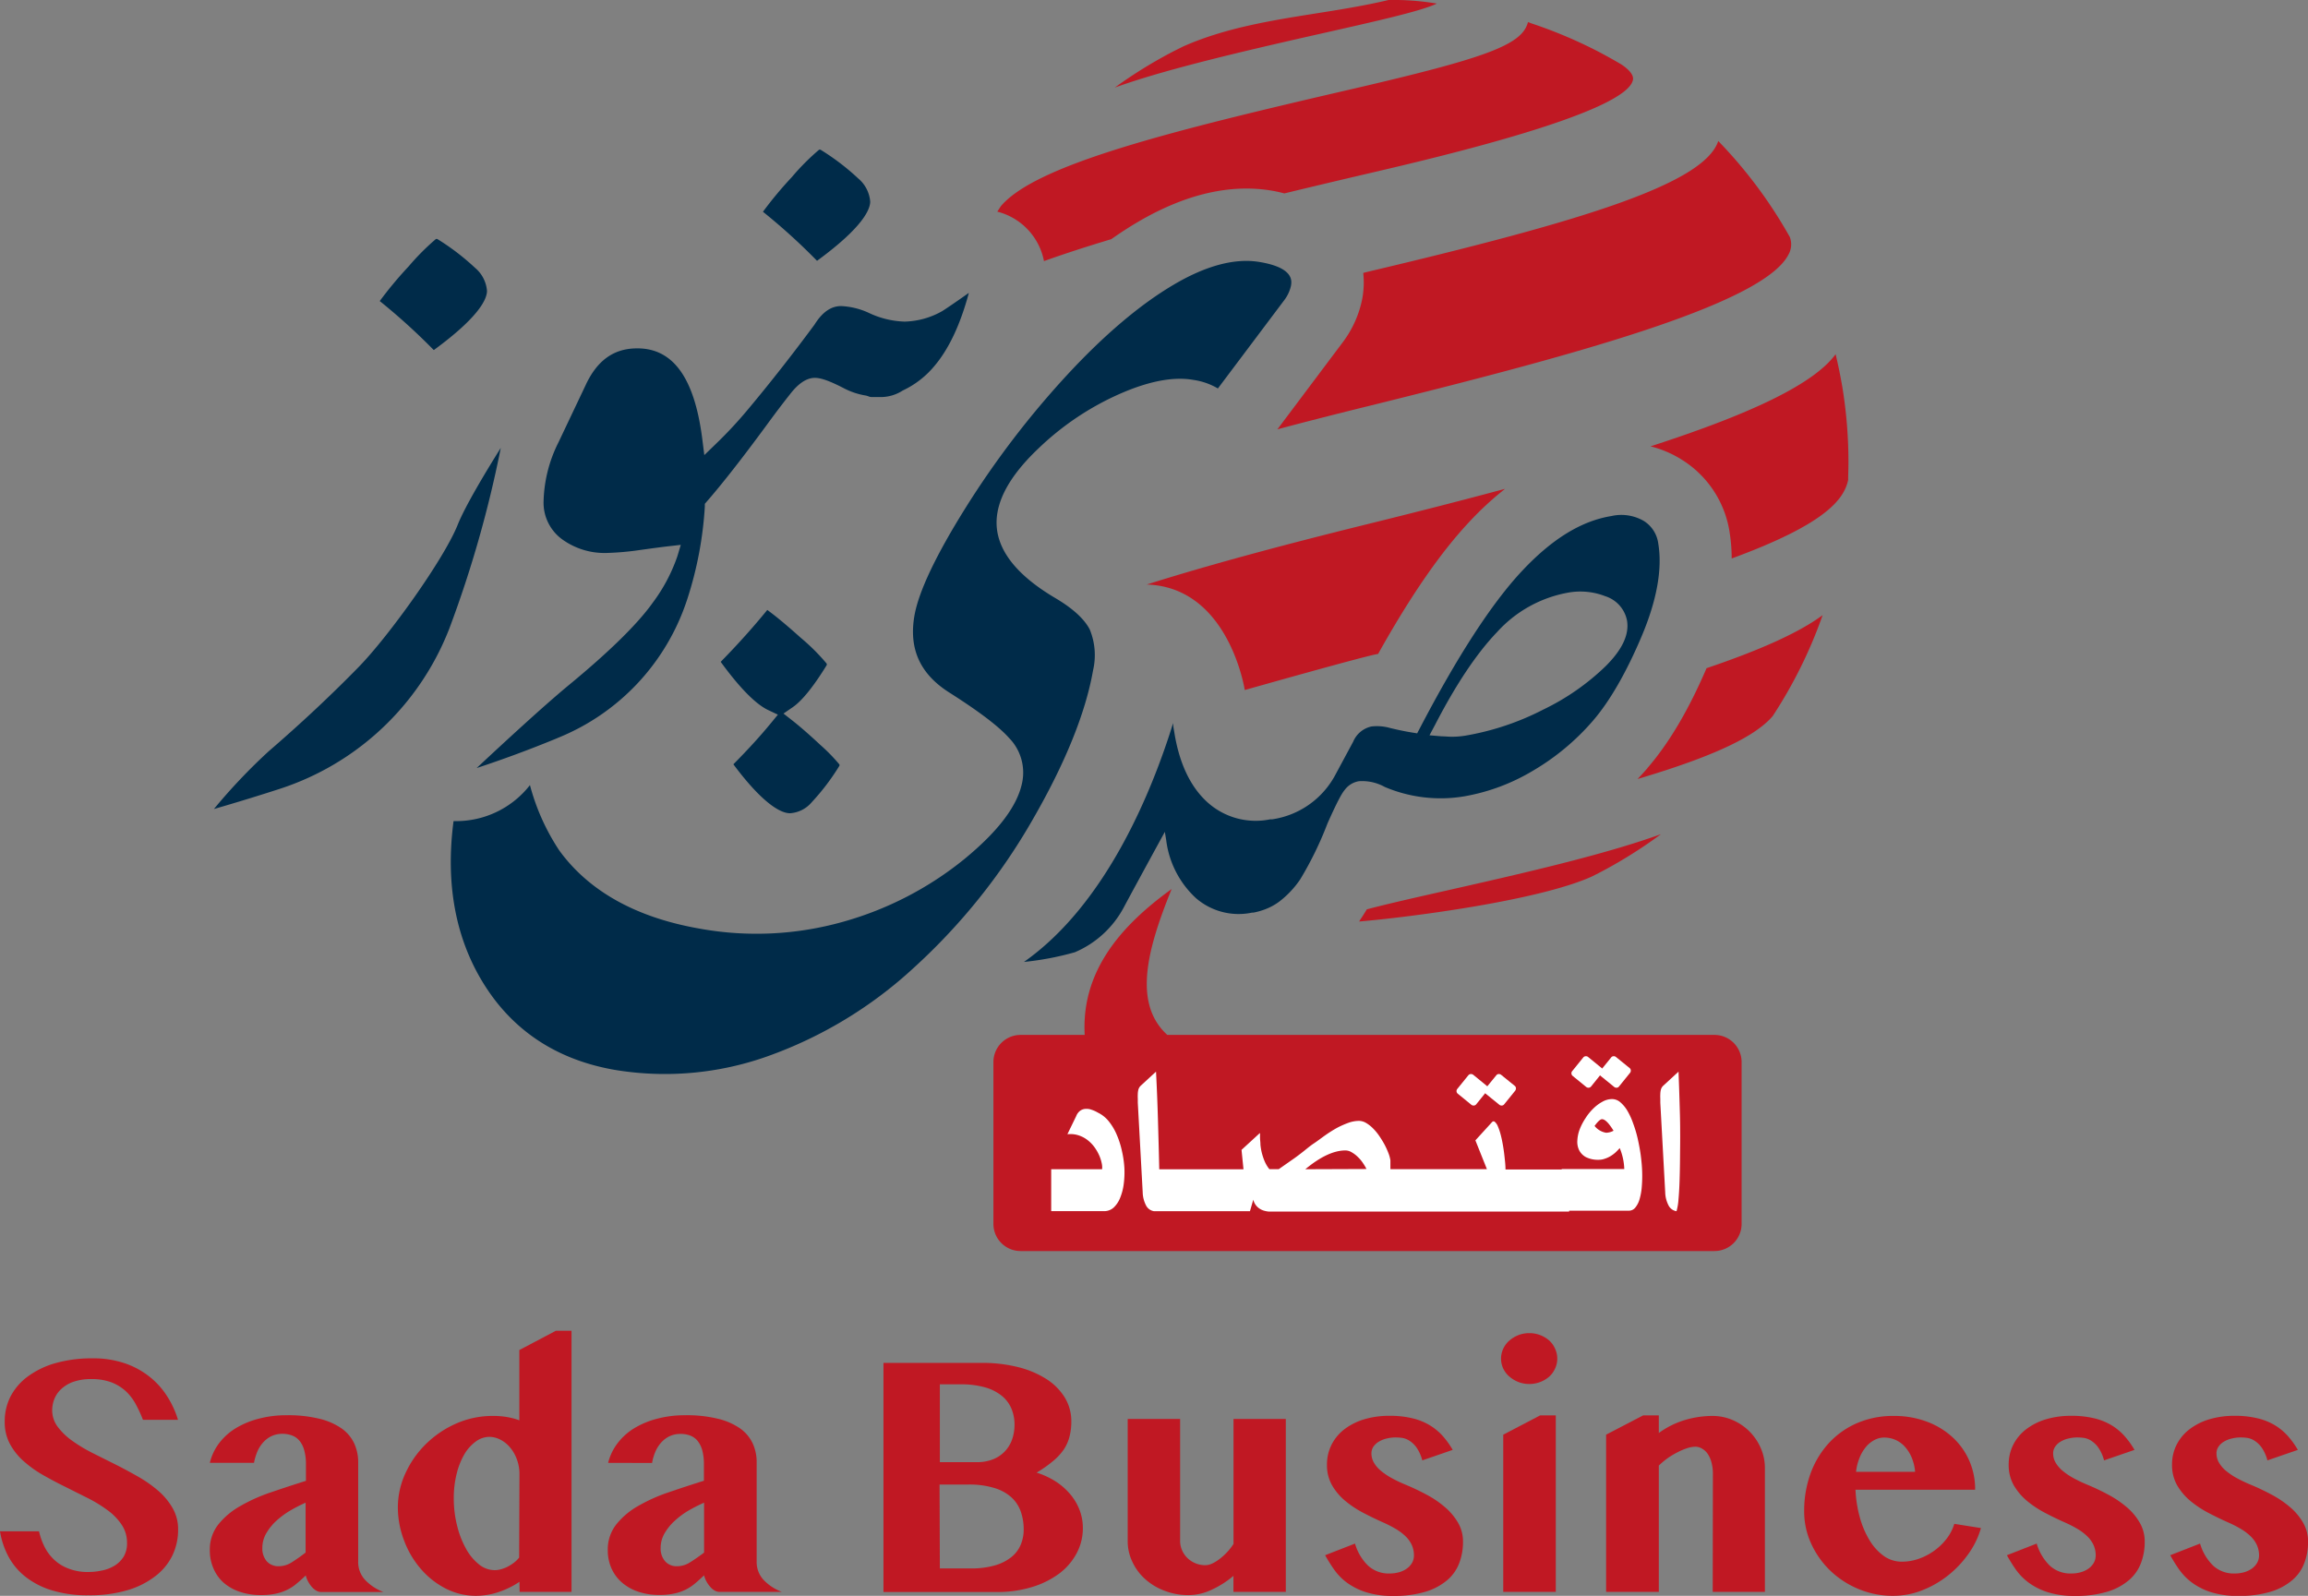
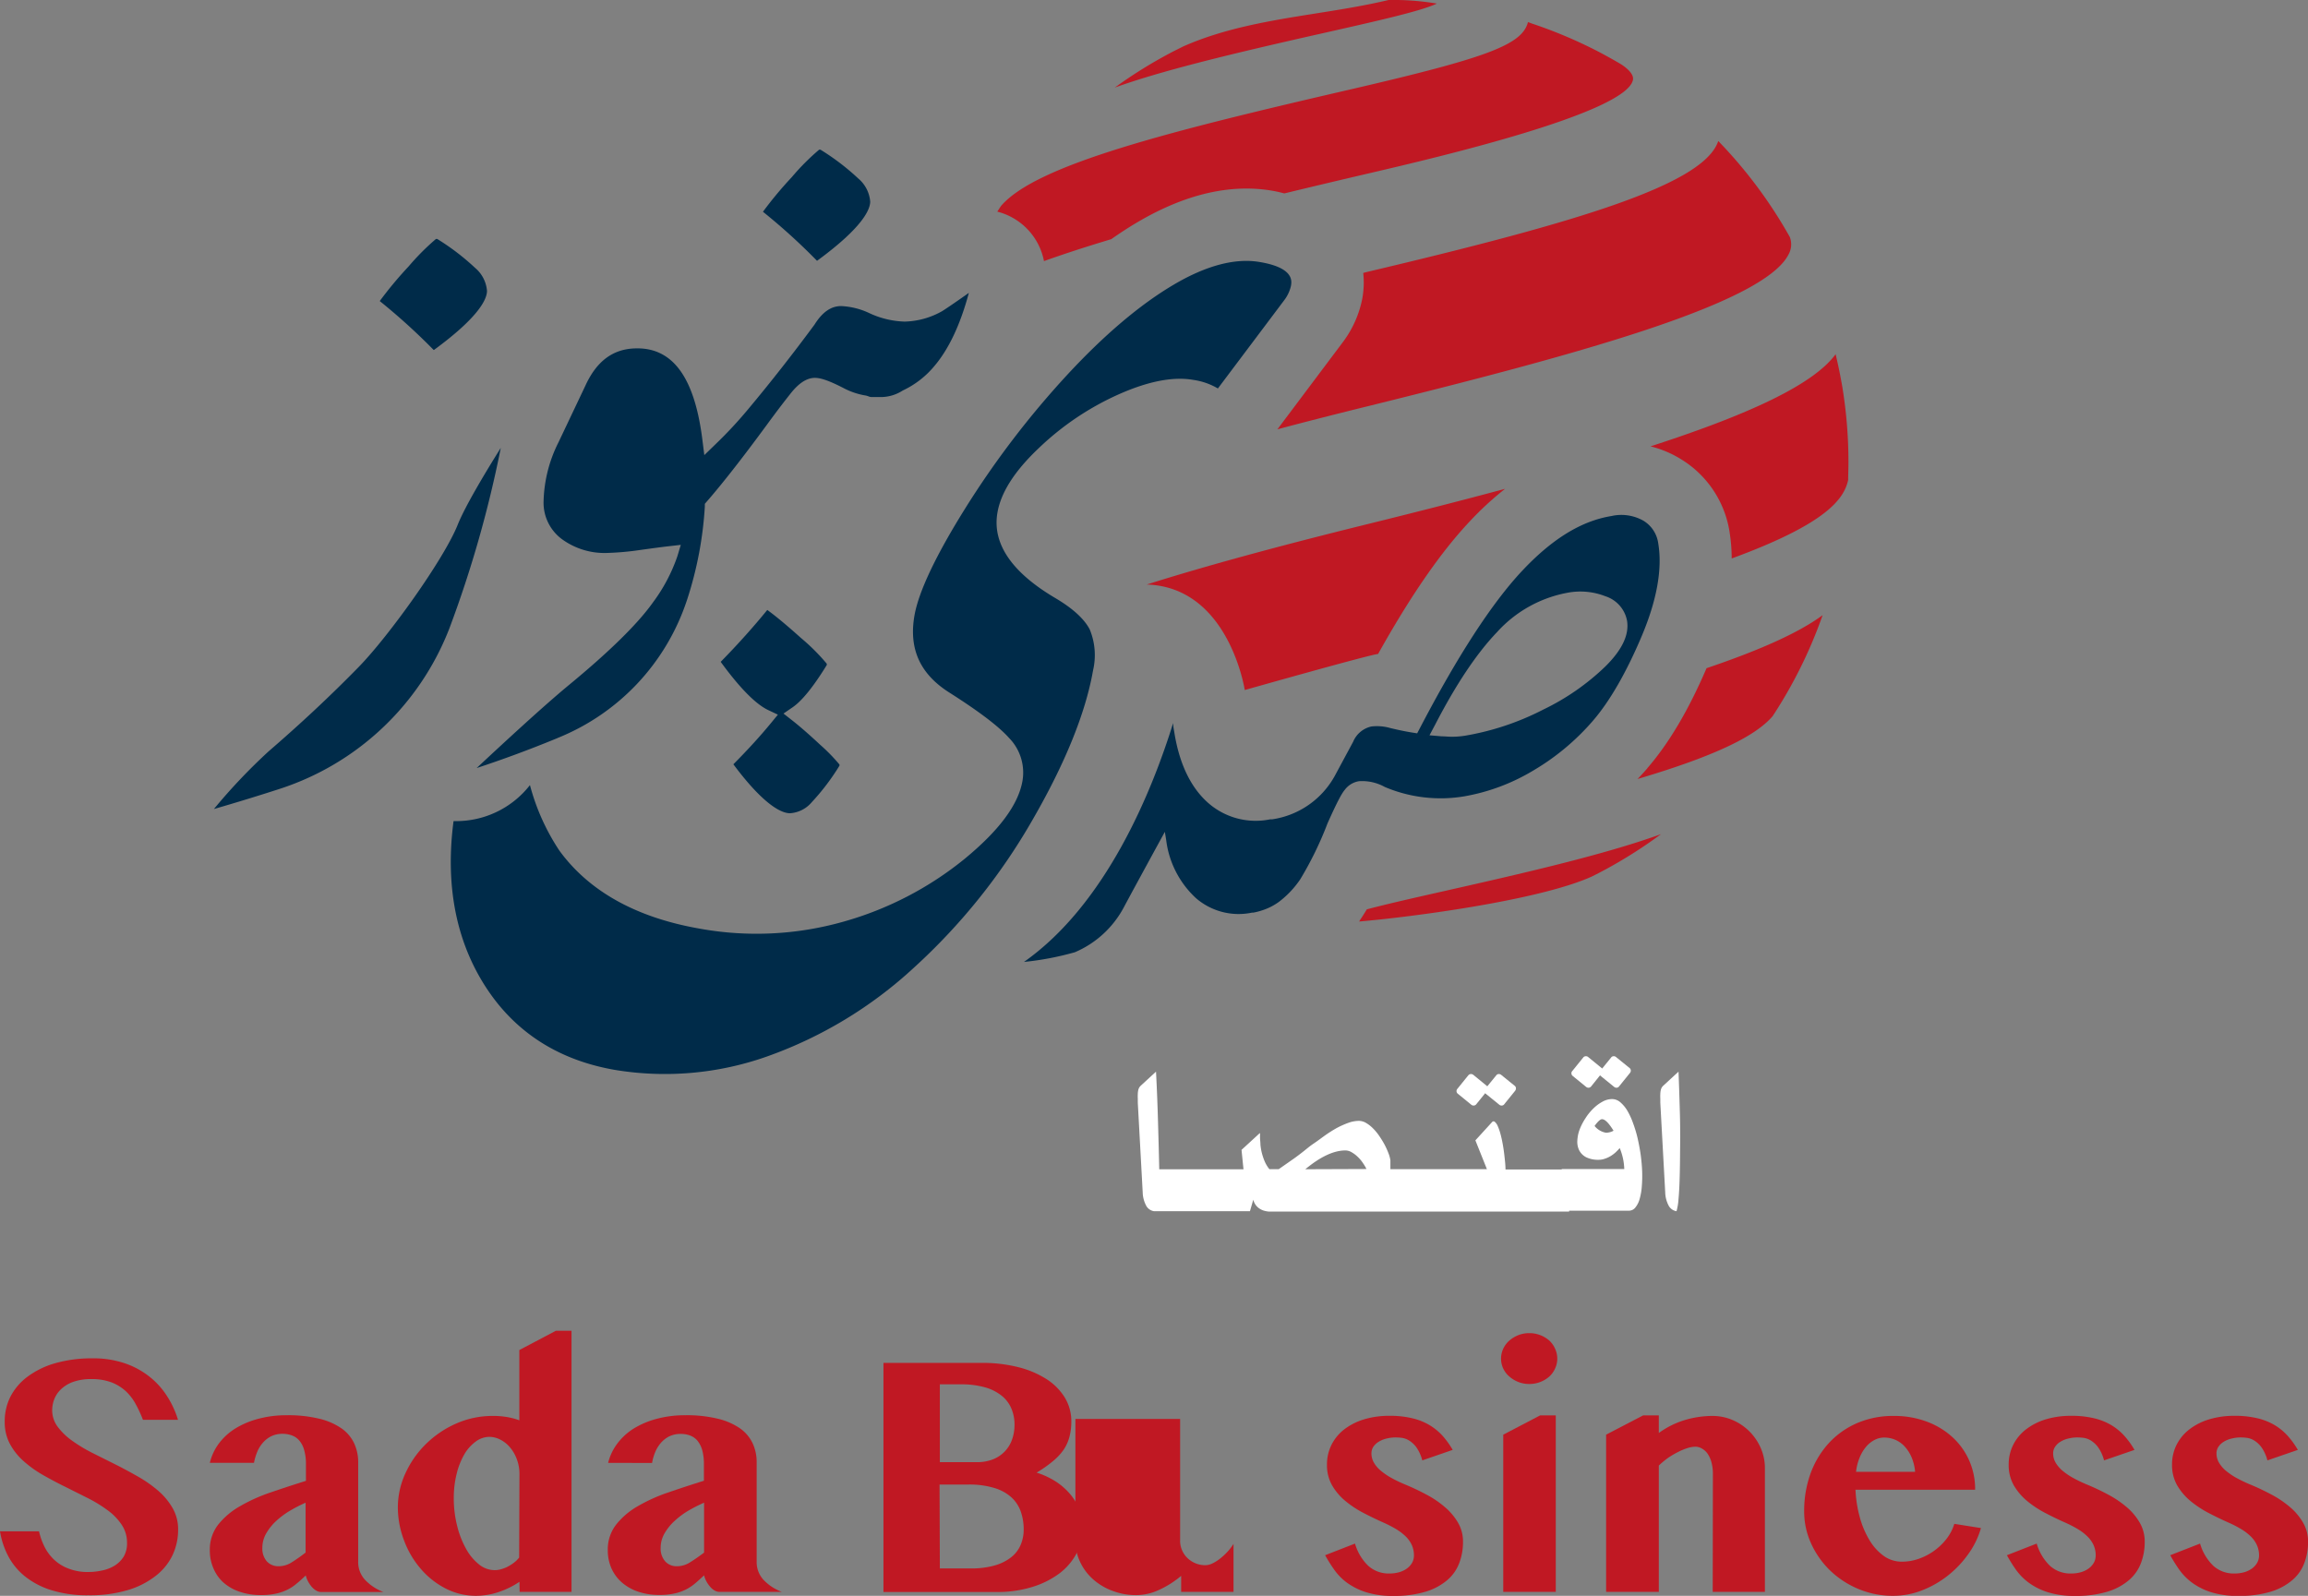
<svg xmlns="http://www.w3.org/2000/svg" viewBox="0 0 400.28 276.8">
  <rect x="0" y="0" width="400.28" height="276.8" fill="#808080" stroke="none" />
  <g id="bddf3e9e-5df1-4163-b1d3-44456ad1ba97" data-name="Layer 2">
    <g id="e78fbab2-fdbf-489b-8285-cbeae0f48bda" data-name="Layer 1">
      <path d="M15.32,276.71a20.92,20.92,0,0,1-6.25-.84,14,14,0,0,1-4.56-2.3,11.27,11.27,0,0,1-3-3.5A14,14,0,0,1,0,265.61H6.77a11.68,11.68,0,0,0,1,2.78,7.92,7.92,0,0,0,1.72,2.24A7.44,7.44,0,0,0,12,272.12a9,9,0,0,0,3.29.55,11.28,11.28,0,0,0,2.45-.27,6.67,6.67,0,0,0,2.18-.86A4.81,4.81,0,0,0,21.45,270a4.44,4.44,0,0,0,.58-2.36,5.56,5.56,0,0,0-.91-3.14,9.92,9.92,0,0,0-2.4-2.5,23.47,23.47,0,0,0-3.4-2.1l-3.89-1.95c-1.33-.65-2.63-1.34-3.9-2.06a19.72,19.72,0,0,1-3.4-2.42,10.81,10.81,0,0,1-2.4-3,7.91,7.91,0,0,1-.91-3.85,9.43,9.43,0,0,1,1-4.38,10.11,10.11,0,0,1,3-3.48,14.86,14.86,0,0,1,4.81-2.32,23.19,23.19,0,0,1,6.47-.83,16.8,16.8,0,0,1,5.42.82,14.18,14.18,0,0,1,4.29,2.27,13.63,13.63,0,0,1,3.12,3.4,16.34,16.34,0,0,1,1.94,4.17H24.79a21.28,21.28,0,0,0-1.24-2.69,8.78,8.78,0,0,0-1.72-2.26,7.82,7.82,0,0,0-2.49-1.54,9.63,9.63,0,0,0-3.49-.57,9.09,9.09,0,0,0-3.21.5A6,6,0,0,0,10.55,241a4.81,4.81,0,0,0-1.15,1.73,5.5,5.5,0,0,0-.35,1.86,4.79,4.79,0,0,0,.94,2.87,11.19,11.19,0,0,0,2.48,2.41,26.56,26.56,0,0,0,3.5,2.12l4,2c1.35.68,2.69,1.4,4,2.15a22.31,22.31,0,0,1,3.51,2.47,11.75,11.75,0,0,1,2.47,3,7.29,7.29,0,0,1,.94,3.69,10.28,10.28,0,0,1-1,4.52,10.07,10.07,0,0,1-3,3.61,14.61,14.61,0,0,1-4.87,2.42A23.26,23.26,0,0,1,15.32,276.71Z" style="fill:#c01823" />
      <path d="M36.39,253.74A9.22,9.22,0,0,1,38,250.33a10.44,10.44,0,0,1,2.91-2.61,14.66,14.66,0,0,1,4-1.65,18.69,18.69,0,0,1,4.85-.59,22.67,22.67,0,0,1,5.56.59,11.4,11.4,0,0,1,3.85,1.65,6.6,6.6,0,0,1,2.23,2.58,7.72,7.72,0,0,1,.72,3.38v17.17A4.54,4.54,0,0,0,63.28,274a8.48,8.48,0,0,0,3.22,2.14H55.72a1.73,1.73,0,0,1-.91-.26,3.41,3.41,0,0,1-.79-.69,5.25,5.25,0,0,1-.61-.92,4.23,4.23,0,0,1-.38-1c-.55.51-1.07,1-1.56,1.39a7.4,7.4,0,0,1-1.61,1.07,8.09,8.09,0,0,1-2,.69,11.55,11.55,0,0,1-2.61.25,11.14,11.14,0,0,1-3.73-.59,8.23,8.23,0,0,1-2.81-1.62A7,7,0,0,1,37,272a7.71,7.71,0,0,1-.61-3.09,7,7,0,0,1,1.43-4.43,13.07,13.07,0,0,1,3.8-3.22,29.25,29.25,0,0,1,5.34-2.4c2-.69,4-1.34,6.1-2V254a8.68,8.68,0,0,0-.3-2.45,4.28,4.28,0,0,0-.82-1.64,3,3,0,0,0-1.27-.91A4.63,4.63,0,0,0,49,248.7a4.45,4.45,0,0,0-1.93.41,4.59,4.59,0,0,0-1.46,1.12,5.61,5.61,0,0,0-1,1.61,9.26,9.26,0,0,0-.56,1.9ZM53,260.65A25.75,25.75,0,0,0,50.36,262a14.27,14.27,0,0,0-2.42,1.78,9.17,9.17,0,0,0-1.75,2.16,5,5,0,0,0-.69,2.54,3.38,3.38,0,0,0,.77,2.34,2.7,2.7,0,0,0,2.1.85,4.22,4.22,0,0,0,2.2-.66A30,30,0,0,0,53,269.3Z" style="fill:#c01823" />
      <path d="M90.09,274.37a14.58,14.58,0,0,1-3.63,1.78,12.37,12.37,0,0,1-3.87.65,11.49,11.49,0,0,1-5.29-1.26A14.18,14.18,0,0,1,73,272.15a16,16,0,0,1-2.9-4.89A16.14,16.14,0,0,1,69,261.48a14.15,14.15,0,0,1,1.29-5.88,17,17,0,0,1,3.53-5.08,17.52,17.52,0,0,1,5.25-3.58,15.63,15.63,0,0,1,6.43-1.34,13.81,13.81,0,0,1,2.47.2,11.87,11.87,0,0,1,2.1.56V234.17l6.33-3.34h2.72v45.29h-9Zm0-18.64a7.23,7.23,0,0,0-.46-2.63,6.78,6.78,0,0,0-1.2-2.07,5.4,5.4,0,0,0-1.68-1.33,4.22,4.22,0,0,0-1.88-.47,4,4,0,0,0-2.34.8,7.28,7.28,0,0,0-2,2.23,12.81,12.81,0,0,0-1.33,3.37,17.16,17.16,0,0,0-.5,4.23,19.32,19.32,0,0,0,.57,4.75,15.87,15.87,0,0,0,1.54,4,9,9,0,0,0,2.26,2.74,4.32,4.32,0,0,0,2.75,1,4,4,0,0,0,1.08-.16,5.91,5.91,0,0,0,1.16-.45,7.61,7.61,0,0,0,1.08-.69,4.74,4.74,0,0,0,.9-.89Z" style="fill:#c01823" />
      <path d="M105.47,253.74a9.22,9.22,0,0,1,1.64-3.41,10.44,10.44,0,0,1,2.91-2.61,14.8,14.8,0,0,1,4-1.65,18.69,18.69,0,0,1,4.85-.59,22.62,22.62,0,0,1,5.56.59,11.46,11.46,0,0,1,3.86,1.65,6.65,6.65,0,0,1,2.22,2.58,7.72,7.72,0,0,1,.72,3.38v17.17a4.54,4.54,0,0,0,1.14,3.13,8.44,8.44,0,0,0,3.23,2.14H124.8a1.67,1.67,0,0,1-.9-.26,3,3,0,0,1-.79-.69,5.29,5.29,0,0,1-.62-.92,4.23,4.23,0,0,1-.38-1c-.55.51-1.07,1-1.55,1.39a7.91,7.91,0,0,1-1.61,1.07,8.17,8.17,0,0,1-2,.69,11.51,11.51,0,0,1-2.6.25,11.16,11.16,0,0,1-3.74-.59,8.33,8.33,0,0,1-2.81-1.62,7.1,7.1,0,0,1-1.78-2.46,7.71,7.71,0,0,1-.61-3.09,7,7,0,0,1,1.44-4.43,13,13,0,0,1,3.79-3.22,29,29,0,0,1,5.35-2.4c2-.69,4-1.34,6.09-2V254a9.09,9.09,0,0,0-.29-2.45,4.58,4.58,0,0,0-.82-1.64,3.11,3.11,0,0,0-1.28-.91,4.61,4.61,0,0,0-1.65-.28,4.46,4.46,0,0,0-1.94.41,4.71,4.71,0,0,0-1.46,1.12,5.83,5.83,0,0,0-1,1.61,8.66,8.66,0,0,0-.55,1.9Zm16.64,6.91a25.75,25.75,0,0,0-2.67,1.35,13.8,13.8,0,0,0-2.41,1.78,9,9,0,0,0-1.76,2.16,5,5,0,0,0-.69,2.54,3.34,3.34,0,0,0,.78,2.34,2.66,2.66,0,0,0,2.09.85,4.19,4.19,0,0,0,2.2-.66,30,30,0,0,0,2.46-1.71Z" style="fill:#c01823" />
      <path d="M153.22,236.4h17.05a25.26,25.26,0,0,1,6.29.73,16.63,16.63,0,0,1,4.9,2.06,10.1,10.1,0,0,1,3.2,3.21,7.86,7.86,0,0,1,1.14,4.16,10.26,10.26,0,0,1-.31,2.61,7.26,7.26,0,0,1-1,2.26,9.9,9.9,0,0,1-1.86,2,21.21,21.21,0,0,1-2.85,2,14.13,14.13,0,0,1,3.22,1.48,11.33,11.33,0,0,1,2.53,2.17,9.61,9.61,0,0,1,1.67,2.75,8.64,8.64,0,0,1,.6,3.21,9.15,9.15,0,0,1-1.07,4.37,10.64,10.64,0,0,1-3,3.51,15.41,15.41,0,0,1-4.75,2.36,20.43,20.43,0,0,1-6.14.86H153.22ZM163,253.62h6.41a7.48,7.48,0,0,0,2.77-.48,5.69,5.69,0,0,0,3.33-3.41,7.6,7.6,0,0,0,.44-2.61,7.09,7.09,0,0,0-.56-2.84,5.7,5.7,0,0,0-1.7-2.21,8.12,8.12,0,0,0-2.9-1.44,15,15,0,0,0-4.16-.51H163Zm0,18.43h5.39a14.57,14.57,0,0,0,4.1-.51,8.32,8.32,0,0,0,2.86-1.41A5.48,5.48,0,0,0,177,268a6.73,6.73,0,0,0,.54-2.71,9.36,9.36,0,0,0-.5-3.09,6.11,6.11,0,0,0-1.62-2.47,7.66,7.66,0,0,0-3-1.64,14.81,14.81,0,0,0-4.47-.59h-5Z" style="fill:#c01823" />
-       <path d="M204.67,246.12v21.16a4,4,0,0,0,.35,1.65,4.18,4.18,0,0,0,.95,1.35,4.43,4.43,0,0,0,3.09,1.21,2.93,2.93,0,0,0,1.13-.27,6.93,6.93,0,0,0,1.29-.78,10.64,10.64,0,0,0,1.3-1.17,9.68,9.68,0,0,0,1.15-1.47V246.12H223v30h-9.08v-2.78a16.44,16.44,0,0,1-3.83,2.43,9.45,9.45,0,0,1-3.94.91,11.42,11.42,0,0,1-4.16-.75,10.52,10.52,0,0,1-3.35-2,9.25,9.25,0,0,1-2.24-3,8.25,8.25,0,0,1-.82-3.64V246.12Z" style="fill:#c01823" />
+       <path d="M204.67,246.12v21.16a4,4,0,0,0,.35,1.65,4.18,4.18,0,0,0,.95,1.35,4.43,4.43,0,0,0,3.09,1.21,2.93,2.93,0,0,0,1.13-.27,6.93,6.93,0,0,0,1.29-.78,10.64,10.64,0,0,0,1.3-1.17,9.68,9.68,0,0,0,1.15-1.47V246.12v30h-9.08v-2.78a16.44,16.44,0,0,1-3.83,2.43,9.45,9.45,0,0,1-3.94.91,11.42,11.42,0,0,1-4.16-.75,10.52,10.52,0,0,1-3.35-2,9.25,9.25,0,0,1-2.24-3,8.25,8.25,0,0,1-.82-3.64V246.12Z" style="fill:#c01823" />
      <path d="M235,267.74a8.65,8.65,0,0,0,2.27,3.83,5.26,5.26,0,0,0,3.71,1.36,6.15,6.15,0,0,0,1.71-.23,4.47,4.47,0,0,0,1.35-.66,3.24,3.24,0,0,0,.88-1,2.55,2.55,0,0,0,.3-1.21,4.44,4.44,0,0,0-.39-1.89,5.14,5.14,0,0,0-1.1-1.5,9.2,9.2,0,0,0-1.67-1.25,20.23,20.23,0,0,0-2.08-1.07q-1.78-.79-3.54-1.71a17.65,17.65,0,0,1-3.17-2.11,10.06,10.06,0,0,1-2.27-2.71,7,7,0,0,1-.86-3.52,7.57,7.57,0,0,1,.79-3.47,7.82,7.82,0,0,1,2.22-2.68,10.74,10.74,0,0,1,3.43-1.73,14.86,14.86,0,0,1,4.4-.61,16.3,16.3,0,0,1,3.89.41,10.6,10.6,0,0,1,3,1.17,10,10,0,0,1,2.29,1.86,14.16,14.16,0,0,1,1.78,2.47l-5.27,1.82a7,7,0,0,0-1-2.23,4.52,4.52,0,0,0-1.23-1.18,3.26,3.26,0,0,0-1.26-.49,9.16,9.16,0,0,0-1.08-.08,6.46,6.46,0,0,0-1.61.19,4.54,4.54,0,0,0-1.35.54,3,3,0,0,0-.94.86,2.08,2.08,0,0,0-.35,1.19,3.2,3.2,0,0,0,.44,1.61,5.21,5.21,0,0,0,1.23,1.42,11.8,11.8,0,0,0,1.86,1.25,24.13,24.13,0,0,0,2.33,1.11,40.63,40.63,0,0,1,3.71,1.76,17.13,17.13,0,0,1,3.2,2.18,10.42,10.42,0,0,1,2.26,2.7,6.43,6.43,0,0,1,.85,3.29,10.2,10.2,0,0,1-.64,3.66,7.26,7.26,0,0,1-2.1,3,10.59,10.59,0,0,1-3.75,2,18.79,18.79,0,0,1-5.58.73,15.25,15.25,0,0,1-4.76-.65,11.57,11.57,0,0,1-3.3-1.65,9.92,9.92,0,0,1-2.22-2.27,26.65,26.65,0,0,1-1.56-2.49Z" style="fill:#c01823" />
      <path d="M260.33,235.66a4.07,4.07,0,0,1,.38-1.72,4.23,4.23,0,0,1,1.06-1.41,5.49,5.49,0,0,1,1.55-.94,5.17,5.17,0,0,1,1.9-.35,5.24,5.24,0,0,1,3.48,1.29,4.31,4.31,0,0,1,1,1.41,4.08,4.08,0,0,1,0,3.44,4.34,4.34,0,0,1-1,1.39,5.24,5.24,0,0,1-3.48,1.29,5.17,5.17,0,0,1-1.9-.35,5.49,5.49,0,0,1-1.55-.94,4.25,4.25,0,0,1-1.06-1.39A4,4,0,0,1,260.33,235.66Zm.38,13.19,6.39-3.34h2.72v30.61h-9.11Z" style="fill:#c01823" />
      <path d="M297.07,255.65a7.4,7.4,0,0,0-.25-2,4.83,4.83,0,0,0-.67-1.5,3,3,0,0,0-1-.9,2.21,2.21,0,0,0-1.13-.31,4.77,4.77,0,0,0-1.34.23,10.87,10.87,0,0,0-1.6.66,15.45,15.45,0,0,0-1.72,1,14.38,14.38,0,0,0-1.67,1.38v21.91h-9.14V248.85l6.42-3.34h2.72v3.05a15,15,0,0,1,4.52-2.25,16.87,16.87,0,0,1,4.77-.71,8.83,8.83,0,0,1,3.5.71,9.31,9.31,0,0,1,4.88,4.84,8.58,8.58,0,0,1,.73,3.53v21.44h-9.05Z" style="fill:#c01823" />
      <path d="M328.3,276.8a15.35,15.35,0,0,1-6-1.19,15.85,15.85,0,0,1-4.89-3.19,15.33,15.33,0,0,1-3.29-4.66,13.33,13.33,0,0,1-1.22-5.61,19,19,0,0,1,1.11-6.58,15.77,15.77,0,0,1,3.17-5.26,14.46,14.46,0,0,1,4.91-3.47,15.74,15.74,0,0,1,6.37-1.24,16.05,16.05,0,0,1,5.74,1,13.59,13.59,0,0,1,4.47,2.73,12.07,12.07,0,0,1,2.88,4.07,12.24,12.24,0,0,1,1,5H321.8a21.52,21.52,0,0,0,.74,4.75,15.55,15.55,0,0,0,1.69,4,9.12,9.12,0,0,0,2.47,2.73,5.35,5.35,0,0,0,3.15,1,8.85,8.85,0,0,0,2.95-.51,10.41,10.41,0,0,0,2.68-1.41,10.3,10.3,0,0,0,2.14-2.08,8.1,8.1,0,0,0,1.32-2.56l4.62.73a14.61,14.61,0,0,1-2.24,4.57,17.79,17.79,0,0,1-3.6,3.75,17.23,17.23,0,0,1-4.5,2.53A13.67,13.67,0,0,1,328.3,276.8Zm3.84-21.51a8.26,8.26,0,0,0-.57-2.41,6.56,6.56,0,0,0-1.16-1.89,4.85,4.85,0,0,0-1.64-1.22,4.91,4.91,0,0,0-2-.42,3.6,3.6,0,0,0-1.67.42,4.78,4.78,0,0,0-1.48,1.2,6.87,6.87,0,0,0-1.11,1.88,8.73,8.73,0,0,0-.61,2.44Z" style="fill:#c01823" />
      <path d="M353.23,267.74a8.75,8.75,0,0,0,2.27,3.83,5.26,5.26,0,0,0,3.71,1.36,6.1,6.1,0,0,0,1.71-.23,4.47,4.47,0,0,0,1.35-.66,3.24,3.24,0,0,0,.88-1,2.56,2.56,0,0,0,.31-1.21,4.29,4.29,0,0,0-.4-1.89,5,5,0,0,0-1.1-1.5,8.87,8.87,0,0,0-1.67-1.25,19.25,19.25,0,0,0-2.08-1.07q-1.79-.79-3.54-1.71a18,18,0,0,1-3.17-2.11,10.25,10.25,0,0,1-2.27-2.71,7.09,7.09,0,0,1-.86-3.52,7.57,7.57,0,0,1,.79-3.47,7.85,7.85,0,0,1,2.23-2.68,10.68,10.68,0,0,1,3.42-1.73,14.91,14.91,0,0,1,4.4-.61,16.44,16.44,0,0,1,3.9.41,10.65,10.65,0,0,1,3,1.17,10,10,0,0,1,2.29,1.86,14.74,14.74,0,0,1,1.79,2.47l-5.28,1.82a7,7,0,0,0-1-2.23,4.52,4.52,0,0,0-1.23-1.18,3.26,3.26,0,0,0-1.26-.49,9.32,9.32,0,0,0-1.09-.08,6.51,6.51,0,0,0-1.61.19,4.54,4.54,0,0,0-1.35.54,2.86,2.86,0,0,0-.93.86,2,2,0,0,0-.36,1.19,3.2,3.2,0,0,0,.44,1.61,5.58,5.58,0,0,0,1.23,1.42,11.8,11.8,0,0,0,1.86,1.25,25.31,25.31,0,0,0,2.33,1.11,40.63,40.63,0,0,1,3.71,1.76,17.55,17.55,0,0,1,3.21,2.18,10.18,10.18,0,0,1,2.25,2.7,6.43,6.43,0,0,1,.85,3.29,10.2,10.2,0,0,1-.64,3.66,7.26,7.26,0,0,1-2.1,3,10.42,10.42,0,0,1-3.75,2,18.79,18.79,0,0,1-5.58.73,15.29,15.29,0,0,1-4.76-.65,11.38,11.38,0,0,1-3.29-1.65,10.18,10.18,0,0,1-2.23-2.27,26.49,26.49,0,0,1-1.55-2.49Z" style="fill:#c01823" />
      <path d="M381.56,267.74a8.75,8.75,0,0,0,2.27,3.83,5.26,5.26,0,0,0,3.71,1.36,6.1,6.1,0,0,0,1.71-.23,4.47,4.47,0,0,0,1.35-.66,3.24,3.24,0,0,0,.88-1,2.56,2.56,0,0,0,.31-1.21,4.29,4.29,0,0,0-.4-1.89,5,5,0,0,0-1.1-1.5,8.87,8.87,0,0,0-1.67-1.25,19.25,19.25,0,0,0-2.08-1.07q-1.79-.79-3.54-1.71a18,18,0,0,1-3.17-2.11,10.25,10.25,0,0,1-2.27-2.71,7.09,7.09,0,0,1-.86-3.52,7.57,7.57,0,0,1,.79-3.47,7.85,7.85,0,0,1,2.23-2.68,10.68,10.68,0,0,1,3.42-1.73,14.91,14.91,0,0,1,4.4-.61,16.44,16.44,0,0,1,3.9.41,10.65,10.65,0,0,1,3,1.17,10,10,0,0,1,2.29,1.86,14.74,14.74,0,0,1,1.79,2.47l-5.28,1.82a7,7,0,0,0-1-2.23,4.52,4.52,0,0,0-1.23-1.18,3.26,3.26,0,0,0-1.26-.49,9.32,9.32,0,0,0-1.09-.08,6.51,6.51,0,0,0-1.61.19,4.54,4.54,0,0,0-1.35.54,2.86,2.86,0,0,0-.93.86,2,2,0,0,0-.36,1.19,3.2,3.2,0,0,0,.44,1.61,5.58,5.58,0,0,0,1.23,1.42,11.8,11.8,0,0,0,1.86,1.25,25.31,25.31,0,0,0,2.33,1.11,40.63,40.63,0,0,1,3.71,1.76,17.55,17.55,0,0,1,3.21,2.18,10.18,10.18,0,0,1,2.25,2.7,6.43,6.43,0,0,1,.85,3.29,10.2,10.2,0,0,1-.64,3.66,7.26,7.26,0,0,1-2.1,3,10.42,10.42,0,0,1-3.75,2,18.79,18.79,0,0,1-5.58.73,15.29,15.29,0,0,1-4.76-.65,11.38,11.38,0,0,1-3.29-1.65,10.18,10.18,0,0,1-2.23-2.27,26.49,26.49,0,0,1-1.55-2.49Z" style="fill:#c01823" />
-       <path d="M297.34,179.51H202.45c-6.07-5.52-3.4-15.07.75-25.3-9.33,6.72-15.66,14.64-15.08,25.3H177a4.71,4.71,0,0,0-4.71,4.71v28.1A4.71,4.71,0,0,0,177,217H297.34a4.71,4.71,0,0,0,4.71-4.71v-28.1A4.71,4.71,0,0,0,297.34,179.51Z" style="fill:#c01823" />
-       <path d="M194.56,199.56a15.08,15.08,0,0,0-.9-2.78,9.79,9.79,0,0,0-1.37-2.29,5.48,5.48,0,0,0-1.88-1.5,5.41,5.41,0,0,0-1.1-.5,2.5,2.5,0,0,0-1.06-.15,1.75,1.75,0,0,0-.91.32,2.08,2.08,0,0,0-.69.93l-1.53,3.15a4.62,4.62,0,0,1,2,.21,5.07,5.07,0,0,1,1.57.86,6.08,6.08,0,0,1,1.18,1.25,7.89,7.89,0,0,1,.79,1.4,6.69,6.69,0,0,1,.42,1.35,3.13,3.13,0,0,1,.06,1h-8.83v7.27h9.17a2.42,2.42,0,0,0,1.66-.62,4.67,4.67,0,0,0,1.12-1.67,9.49,9.49,0,0,0,.63-2.42,15.7,15.7,0,0,0,.11-2.85A17.82,17.82,0,0,0,194.56,199.56Z" style="fill:#fff" />
      <path d="M255.18,191.63a.64.64,0,0,0,.44.13.58.58,0,0,0,.41-.22l1.55-1.92.09.09,2.37,1.92a.61.61,0,0,0,.44.13.53.53,0,0,0,.4-.22l1.9-2.35a.68.68,0,0,0,.13-.45.53.53,0,0,0-.2-.39l-2.37-1.92a.62.62,0,0,0-.44-.13.53.53,0,0,0-.4.22l-1.57,1.92a.17.17,0,0,0-.07-.09l-2.35-1.92a.65.65,0,0,0-.45-.13.6.6,0,0,0-.41.22l-1.9,2.35a.59.59,0,0,0-.14.45.56.56,0,0,0,.22.39Z" style="fill:#fff" />
      <path d="M275.1,188.54a.66.66,0,0,0,.45.13.62.62,0,0,0,.41-.23l1.54-1.92.1.1,2.36,1.92a.62.62,0,0,0,.44.13.54.54,0,0,0,.4-.23l1.9-2.35a.59.59,0,0,0,.13-.44.53.53,0,0,0-.2-.39l-2.37-1.92a.57.57,0,0,0-.44-.13.51.51,0,0,0-.4.22l-1.56,1.92s-.05-.08-.08-.09l-2.35-1.92a.59.59,0,0,0-.44-.13.55.55,0,0,0-.41.22l-1.9,2.35a.54.54,0,0,0-.14.45.55.55,0,0,0,.21.39Z" style="fill:#fff" />
      <path d="M284.55,200.33c-.14-1-.32-1.93-.53-2.87a21.34,21.34,0,0,0-.79-2.63,12.29,12.29,0,0,0-1-2.18,5.77,5.77,0,0,0-1.23-1.47,2.19,2.19,0,0,0-1.41-.54,3.43,3.43,0,0,0-1.68.46,7,7,0,0,0-1.59,1.19,9.15,9.15,0,0,0-1.36,1.69,9.92,9.92,0,0,0-1,1.93,6.4,6.4,0,0,0-.4,1.93,3.29,3.29,0,0,0,.32,1.68,2.81,2.81,0,0,0,1.19,1.2,4.71,4.71,0,0,0,2.24.45,3,3,0,0,0,1-.18,4.64,4.64,0,0,0,1-.45,6.09,6.09,0,0,0,.87-.64,10.35,10.35,0,0,0,.73-.76,10.2,10.2,0,0,1,.79,3.64l-10.85,0v.07l-8.07,0H261.1c0-.74-.09-1.49-.17-2.23s-.18-1.45-.3-2.12-.25-1.27-.4-1.82a9.86,9.86,0,0,0-.47-1.35,2,2,0,0,0-.49-.72.32.32,0,0,0-.48,0l-2.91,3.19,2,5-6.64,0v0l-8.16,0h-1.94l0-1.54a5.86,5.86,0,0,0-.34-1.24,14.54,14.54,0,0,0-.67-1.48,17.3,17.3,0,0,0-.92-1.5,9,9,0,0,0-1.09-1.32,5.76,5.76,0,0,0-1.2-.94,2.48,2.48,0,0,0-1.24-.36,5.49,5.49,0,0,0-1.83.34,15.38,15.38,0,0,0-2,.89,22.53,22.53,0,0,0-2,1.26c-.68.48-1.35,1-2,1.43s-1.24.94-1.81,1.39-1.09.84-1.55,1.17l-2.72,1.9h-1.62a5.92,5.92,0,0,1-.85-1.44,10.46,10.46,0,0,1-.48-1.47,10.08,10.08,0,0,1-.22-1.34c0-.42-.06-.79-.07-1.1s0-.54,0-.7,0-.23-.06-.19l-3.15,2.89.34,3.37-3.86,0v0l-6.75,0h-4c-.06-2.84-.14-5.66-.22-8.45s-.19-5.62-.34-8.49l-2.67,2.46a1.46,1.46,0,0,0-.38.63,3.35,3.35,0,0,0-.11.79,7.3,7.3,0,0,0,0,.81c0,.27,0,.5,0,.7l.85,15.54a5.21,5.21,0,0,0,.64,2.39,1.88,1.88,0,0,0,1.32.89h16.64l.58-2a2.52,2.52,0,0,0,.48,1,2.45,2.45,0,0,0,.67.59,2.77,2.77,0,0,0,.75.33,4.27,4.27,0,0,0,.75.14h52.13V210h10.38a1.4,1.4,0,0,0,1.1-.55,4,4,0,0,0,.74-1.47,10.46,10.46,0,0,0,.38-2.17,22.68,22.68,0,0,0,.06-2.64C284.77,202.27,284.68,201.32,284.55,200.33Zm-6-3.85a3.22,3.22,0,0,1-2-1.18q.85-1.17,1.29-1.17c.52,0,1.18.67,2,2A2.85,2.85,0,0,1,278.53,196.48Zm-52.17,6.33q3.93-3.26,6.95-3.26a2.15,2.15,0,0,1,1.13.34,5.11,5.11,0,0,1,1.06.82,6,6,0,0,1,.88,1.06,7.77,7.77,0,0,1,.59,1Z" style="fill:#fff" />
      <path d="M291.39,195.94c0-1.66-.06-3.34-.11-5.06s-.11-3.38-.17-5l-2.67,2.46a1.46,1.46,0,0,0-.38.63,3.35,3.35,0,0,0-.11.79,7.3,7.3,0,0,0,0,.81c0,.27,0,.5,0,.7l.85,15.54a5.21,5.21,0,0,0,.64,2.39,1.88,1.88,0,0,0,1.32.89,9.75,9.75,0,0,0,.34-2c.08-.91.15-2,.19-3.25s.07-2.64.08-4.16S291.41,197.59,291.39,195.94Z" style="fill:#fff" />
      <path d="M189,109.19a11.67,11.67,0,0,1,.57,7.09c-1.29,7.36-4.81,16.07-10.47,25.88a105.66,105.66,0,0,1-20.59,25.68A73.85,73.85,0,0,1,133,183.26a53.07,53.07,0,0,1-26.41,2.31c-10.14-1.77-17.86-6.92-22.93-15.3-4.73-7.81-6.4-17.18-5-27.85a16.23,16.23,0,0,0,13.25-6.24A38.16,38.16,0,0,0,97,147.52c5.14,7.07,13.32,11.63,24.31,13.55a55.27,55.27,0,0,0,25-1.21,58.27,58.27,0,0,0,20.88-10.8c6.1-5,9.42-9.48,10.14-13.61A8.58,8.58,0,0,0,175,128c-1.78-2-5.21-4.61-10.46-7.94-5-3.21-6.94-7.54-5.95-13.26.73-4.18,3.72-10.48,8.88-18.73a156,156,0,0,1,17.57-23c6.42-6.94,12.64-12.22,18.5-15.68,5.68-3.36,10.74-4.68,15-3.93,5.89,1,5.5,3.29,5.35,4.14A6.44,6.44,0,0,1,222.78,52L211.22,67.38a11.63,11.63,0,0,0-4.29-1.49c-3.48-.61-7.86.25-13,2.55a48.65,48.65,0,0,0-13.72,9.24c-4.24,4-6.61,7.72-7.22,11.23-.94,5.37,2.46,10.37,10.09,14.86C186.08,105.55,188.06,107.37,189,109.19ZM79.39,91c-2.39,6-12,19.39-17.18,24.69-5,5.12-10.25,10-15.63,14.64a99.65,99.65,0,0,0-9.48,10c4.21-1.22,8-2.39,11.42-3.5a47.19,47.19,0,0,0,29.33-27.61l.12-.31a199.46,199.46,0,0,0,8.88-31.22C84.07,82.12,80.65,87.86,79.39,91Zm39.69,13.27.16-.48a64.23,64.23,0,0,0,3-15.91l0-.49.32-.37c2.62-3,6.13-7.47,10.41-13.3q2.19-3,4-5.28c1.47-1.92,2.88-2.87,4.31-2.9.73,0,1.93.17,5.07,1.8a12.51,12.51,0,0,0,3.87,1.28l.31.09a1.59,1.59,0,0,0,.78.16l.49,0,.3,0,.48,0c.12,0,.24,0,.36,0a7,7,0,0,0,3.57-1.1l.15-.08a15.82,15.82,0,0,0,5.29-4.08c2.55-2.95,4.59-7.25,6.08-12.81-1.71,1.21-3.68,2.57-4.58,3.14a13.82,13.82,0,0,1-6.49,1.84h-.15a15.48,15.48,0,0,1-6.11-1.5,12.77,12.77,0,0,0-4.83-1.19c-1.77,0-3.28,1.09-4.61,3.22-3.73,5.05-7.6,10-11.57,14.74A73.57,73.57,0,0,1,124.15,77l-2,1.94-.35-2.78c-1.36-10.72-5.14-15.92-11.59-15.73-3.88.09-6.71,2.18-8.66,6.41L96.87,76.7a24,24,0,0,0-2.6,10.43,7.86,7.86,0,0,0,3.16,6.37,12.53,12.53,0,0,0,7.89,2.41A48.77,48.77,0,0,0,111,95.4c2.23-.31,3.88-.53,4.95-.65l2.12-.24-.6,2a29.37,29.37,0,0,1-4.24,8c-2.61,3.68-7.5,8.49-14.56,14.31-4.39,3.62-11.43,10.13-16,14.4,4.57-1.5,9.24-3.23,13.93-5.16l.17-.08A38.86,38.86,0,0,0,119.08,104.27ZM75.25,60.71c8-5.85,9.21-8.93,9.21-10.26a5.82,5.82,0,0,0-2.08-4,41,41,0,0,0-6.55-5h-.22a42.1,42.1,0,0,0-4.75,4.77,67.09,67.09,0,0,0-5,6,108.47,108.47,0,0,1,9.34,8.47Zm66.46-15.48c8-5.85,9.21-8.94,9.21-10.27a5.84,5.84,0,0,0-2.07-4,41,41,0,0,0-6.56-5h-.22a40.27,40.27,0,0,0-4.75,4.77,67.09,67.09,0,0,0-5,6,105.42,105.42,0,0,1,9.34,8.47ZM287.6,94.3c.72,4.39-.24,9.78-2.86,16s-5.53,11.32-8.51,14.76a41.36,41.36,0,0,1-10.41,8.65,34.77,34.77,0,0,1-11.88,4.42,24.8,24.8,0,0,1-13.78-1.63,8.08,8.08,0,0,0-4.45-1,3.83,3.83,0,0,0-2.49,1.51c-.42.49-1.13,1.64-3,5.84a60.39,60.39,0,0,1-4.71,9.66,16.41,16.41,0,0,1-3.73,3.94,10.3,10.3,0,0,1-2.75,1.41,11.06,11.06,0,0,1-1.68.44l-.21,0a11.31,11.31,0,0,1-9.73-2.52,16.45,16.45,0,0,1-5.16-10.1l-.23-1.39s-5,9.13-7.11,13.08a17.28,17.28,0,0,1-8.49,7.8,51,51,0,0,1-8.83,1.68c14.22-10,22.14-29.42,25.87-41.44,0,.59.13,1.16.22,1.72.85,5.24,2.73,9.24,5.59,11.9a12.48,12.48,0,0,0,11,3.09l.33,0a14.84,14.84,0,0,0,11-7.74l3.08-5.72a4.47,4.47,0,0,1,3.17-2.65,8.37,8.37,0,0,1,3.26.27c1.32.32,2.56.58,3.67.76l1,.16.48-.91C252.79,113.78,258.74,104.6,264,99s10.31-8.65,15.47-9.49a7.76,7.76,0,0,1,5.6.84A5.46,5.46,0,0,1,287.6,94.3Zm-67.28,47.86h0Zm61.86-34.5a5.54,5.54,0,0,0-3.76-4.24,11.92,11.92,0,0,0-6.54-.61,21.79,21.79,0,0,0-12.26,6.85c-3.52,3.67-7.12,9.07-10.7,16l-1,1.88,2.11.18c.59,0,1.16.07,1.7.07a14.42,14.42,0,0,0,2.36-.18,46.49,46.49,0,0,0,13.6-4.55,41.22,41.22,0,0,0,10.73-7.46h0C281.35,112.7,282.57,110.09,282.18,107.66ZM137,141.06a5.38,5.38,0,0,0,3.79-1.92,39.42,39.42,0,0,0,4.8-6.33v-.2a30.85,30.85,0,0,0-3.33-3.41c-2-1.87-3.66-3.3-4.86-4.24l-1.52-1.19,1.59-1.09c1.63-1.12,3.62-3.59,5.92-7.33v-.22a35.4,35.4,0,0,0-4.5-4.49c-2.46-2.21-4.42-3.83-5.82-4.84-2.32,2.85-5,5.86-8.08,9h0c3.31,4.54,6.09,7.36,8.27,8.38l1.65.78-1.15,1.4c-1.85,2.26-4.06,4.68-6.57,7.21C132.68,139.94,135.71,141.06,137,141.06Z" style="fill:#002b49" />
      <path d="M239,113.44c-1.07,0-23.12,6.25-23.12,6.25s-2.73-17.86-17-18.3c9.82-3.11,22.24-6.51,37.85-10.37,9.13-2.25,17.16-4.31,24.3-6.23a54.73,54.73,0,0,0-6.16,5.68C249.83,95.83,244.64,103.35,239,113.44ZM241,0l-.18,0c-4.19,1-8.5,1.68-12.67,2.34-7.69,1.22-15.65,2.49-22.93,5.71l-1.7.85a80.8,80.8,0,0,0-10.18,6.29c7.92-2.85,19.45-5.69,35.73-9.35,9.89-2.23,17.48-3.94,20.12-5.22A45.07,45.07,0,0,0,241,0Zm-4.57,47.34a15.68,15.68,0,0,1-.15,4.37,18.49,18.49,0,0,1-3.3,7.52L221.54,74.47c5-1.34,10.41-2.71,16.05-4.1,34.21-8.47,68-17.45,72.56-26.16a3.61,3.61,0,0,0,.27-3.08A80.2,80.2,0,0,0,298,24.46C295.52,32,273.7,38.52,237,47.19Zm81.94,14.08c-3.65,5-14,10.14-32.12,16a18.62,18.62,0,0,1,5.45,2.33,18,18,0,0,1,8.26,12.52,29.16,29.16,0,0,1,.37,4.6c16.36-6,19.46-10.27,20.2-13.61,0-1,.05-2,.05-3.07a80.59,80.59,0,0,0-1.05-13C319.2,65.26,318.81,63.33,318.35,61.42Zm-82.52,98.22-.14.2c8.16-.68,30.91-3.55,40.34-7.79l1.19-.6a81.26,81.26,0,0,0,10.5-6.52l.33-.24c-10,3.62-24.27,6.86-37.41,9.83-5.42,1.22-10.1,2.28-13.61,3.21C236.61,158.46,236.21,159.09,235.83,159.64Zm49.85-26.37c-.54.62-1.11,1.24-1.69,1.85,13-3.86,20.34-7.29,23.43-10.91a80.41,80.41,0,0,0,8.66-17.51c-4.06,3-10.68,6-20.13,9.2C292.82,123.22,289.45,128.91,285.68,133.27ZM173.62,35.71c-.23.33-.44.67-.66,1a11,11,0,0,1,8.1,8.58c3.43-1.23,7.26-2.48,11.66-3.8,1.56-1.09,3.06-2.07,4.49-2.91,8.32-4.92,16.24-6.76,23.53-5.48.74.13,1.4.29,2,.45q7.44-1.8,15.3-3.63c10.91-2.55,44.1-10.31,45.17-16.09.17-.95-1-2-2.08-2.69-1.25-.74-2.6-1.49-3.95-2.2a80.66,80.66,0,0,0-11.51-4.86L265,3.83c-1,3.92-7,6.16-30.4,11.59C202.78,22.77,179.79,28.54,173.62,35.71Z" style="fill:#c01823" />
    </g>
  </g>
</svg>